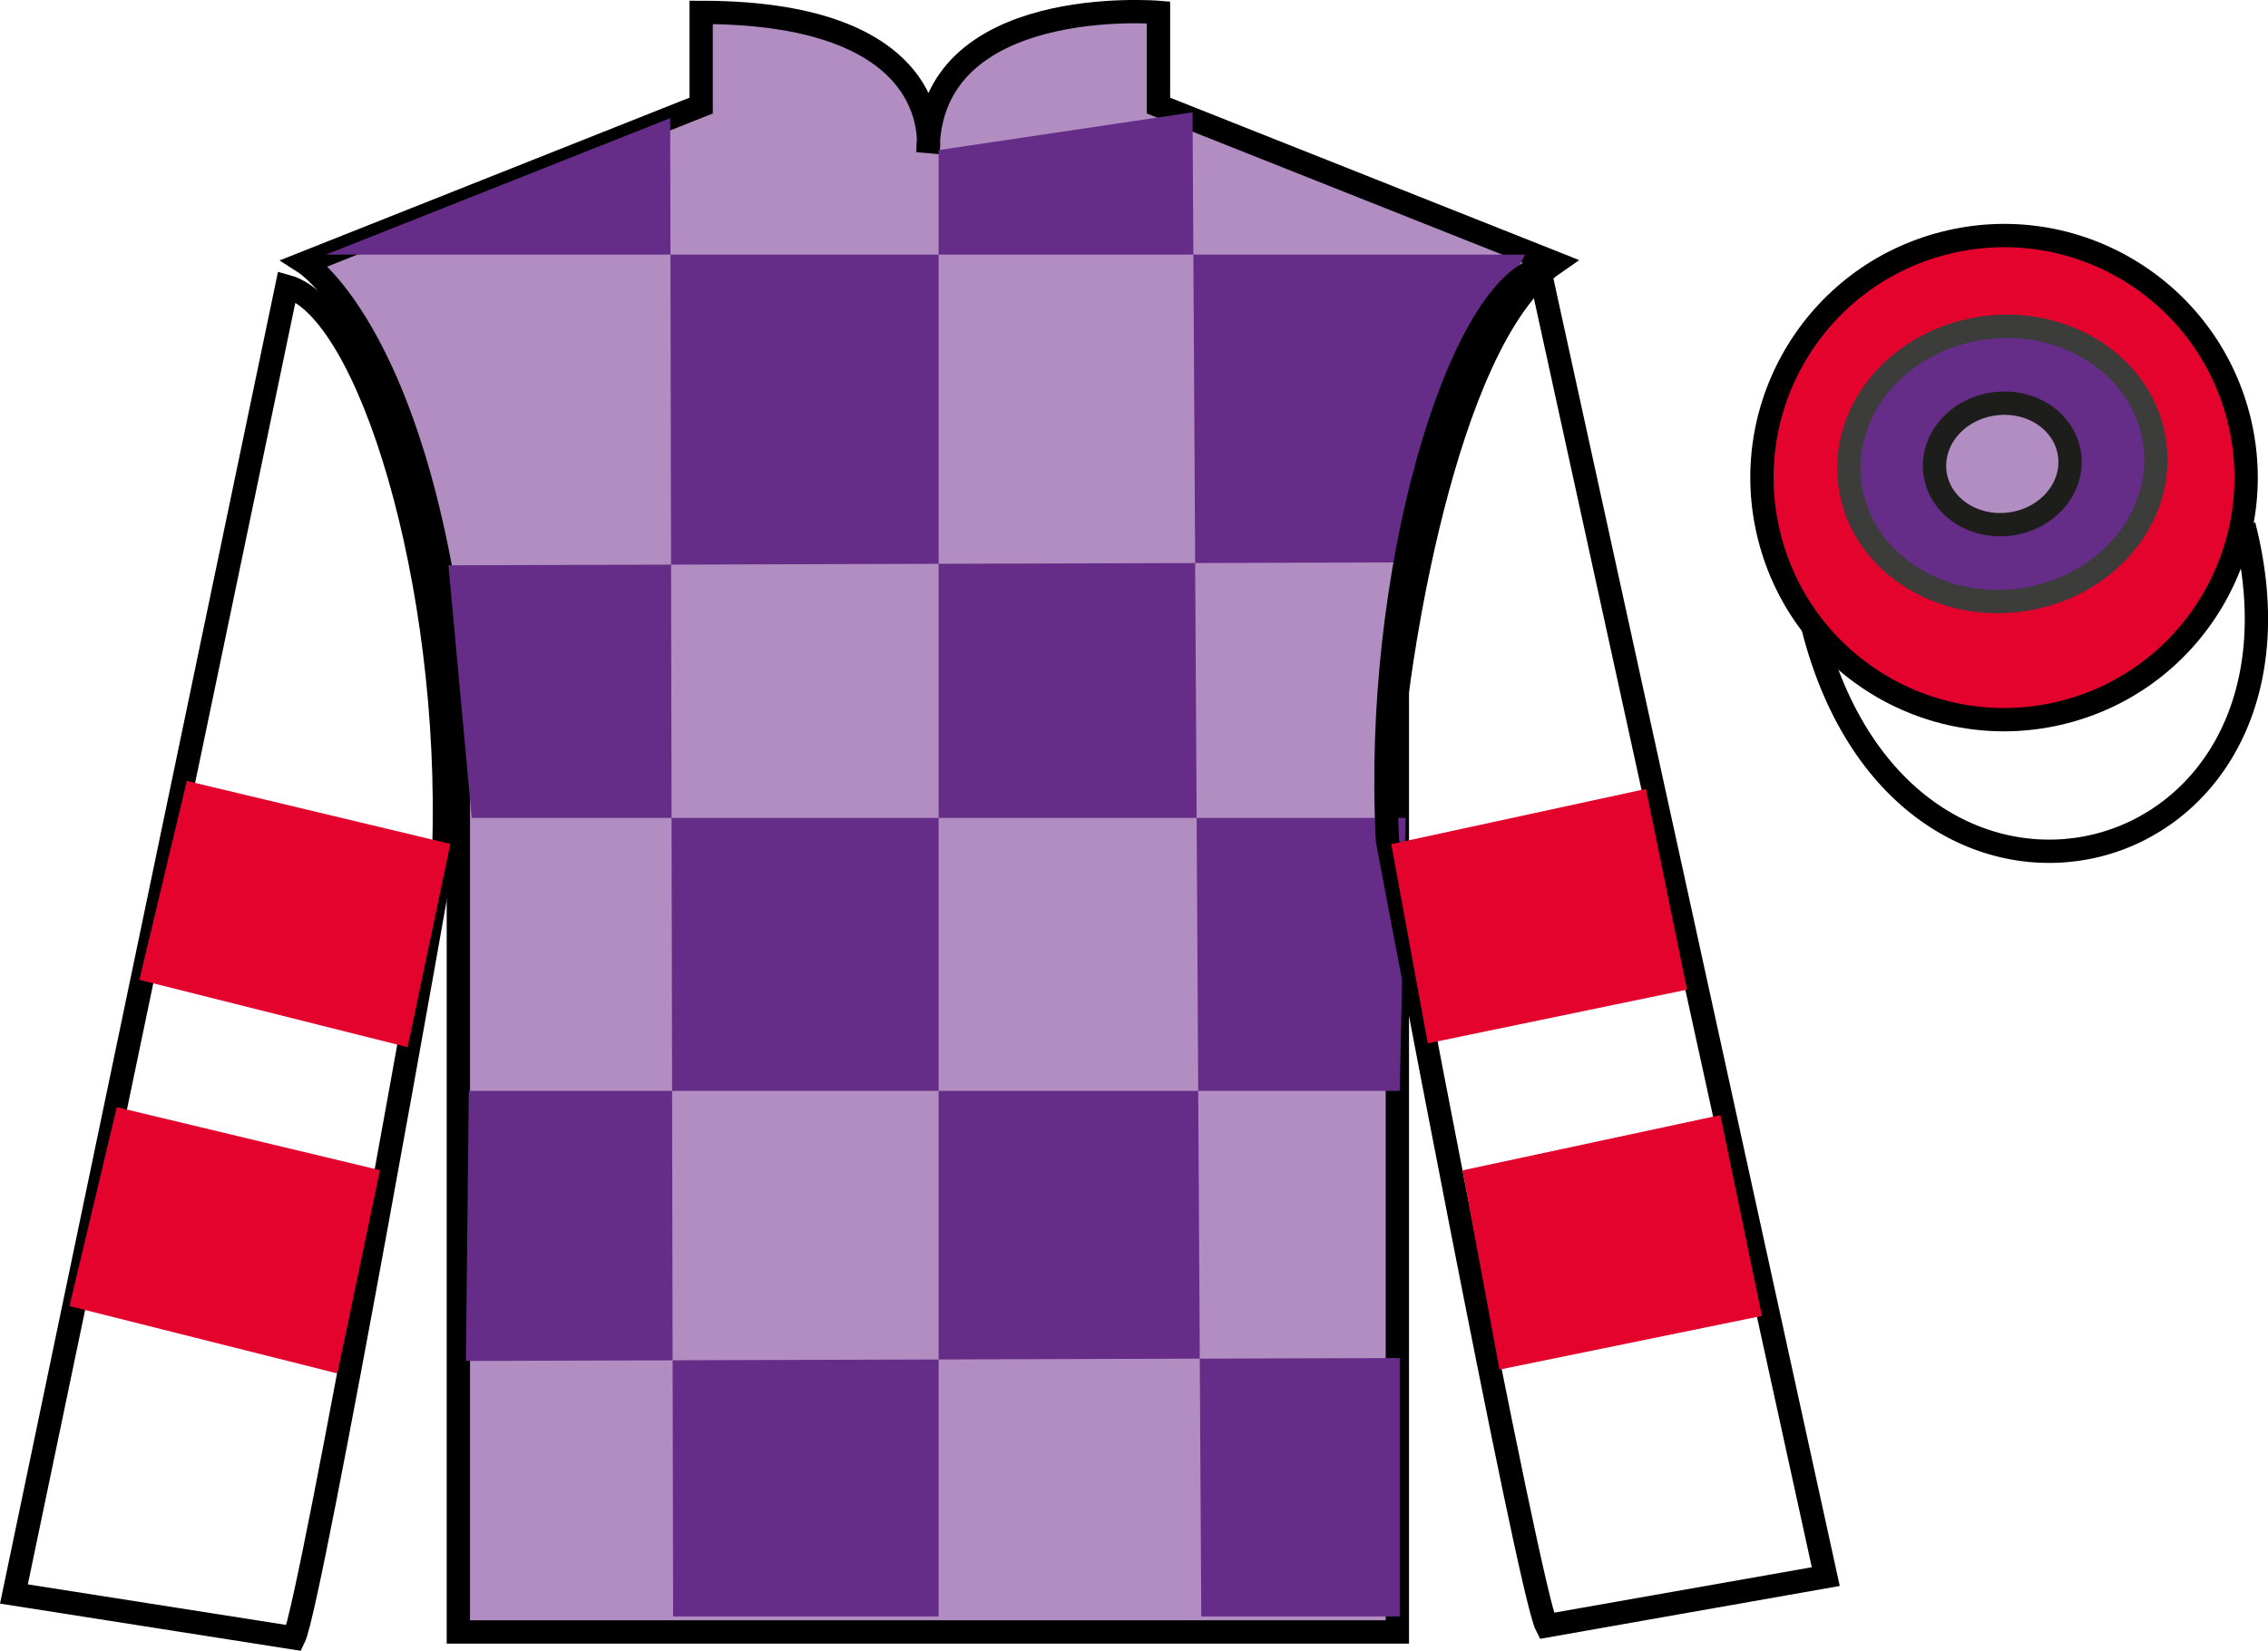
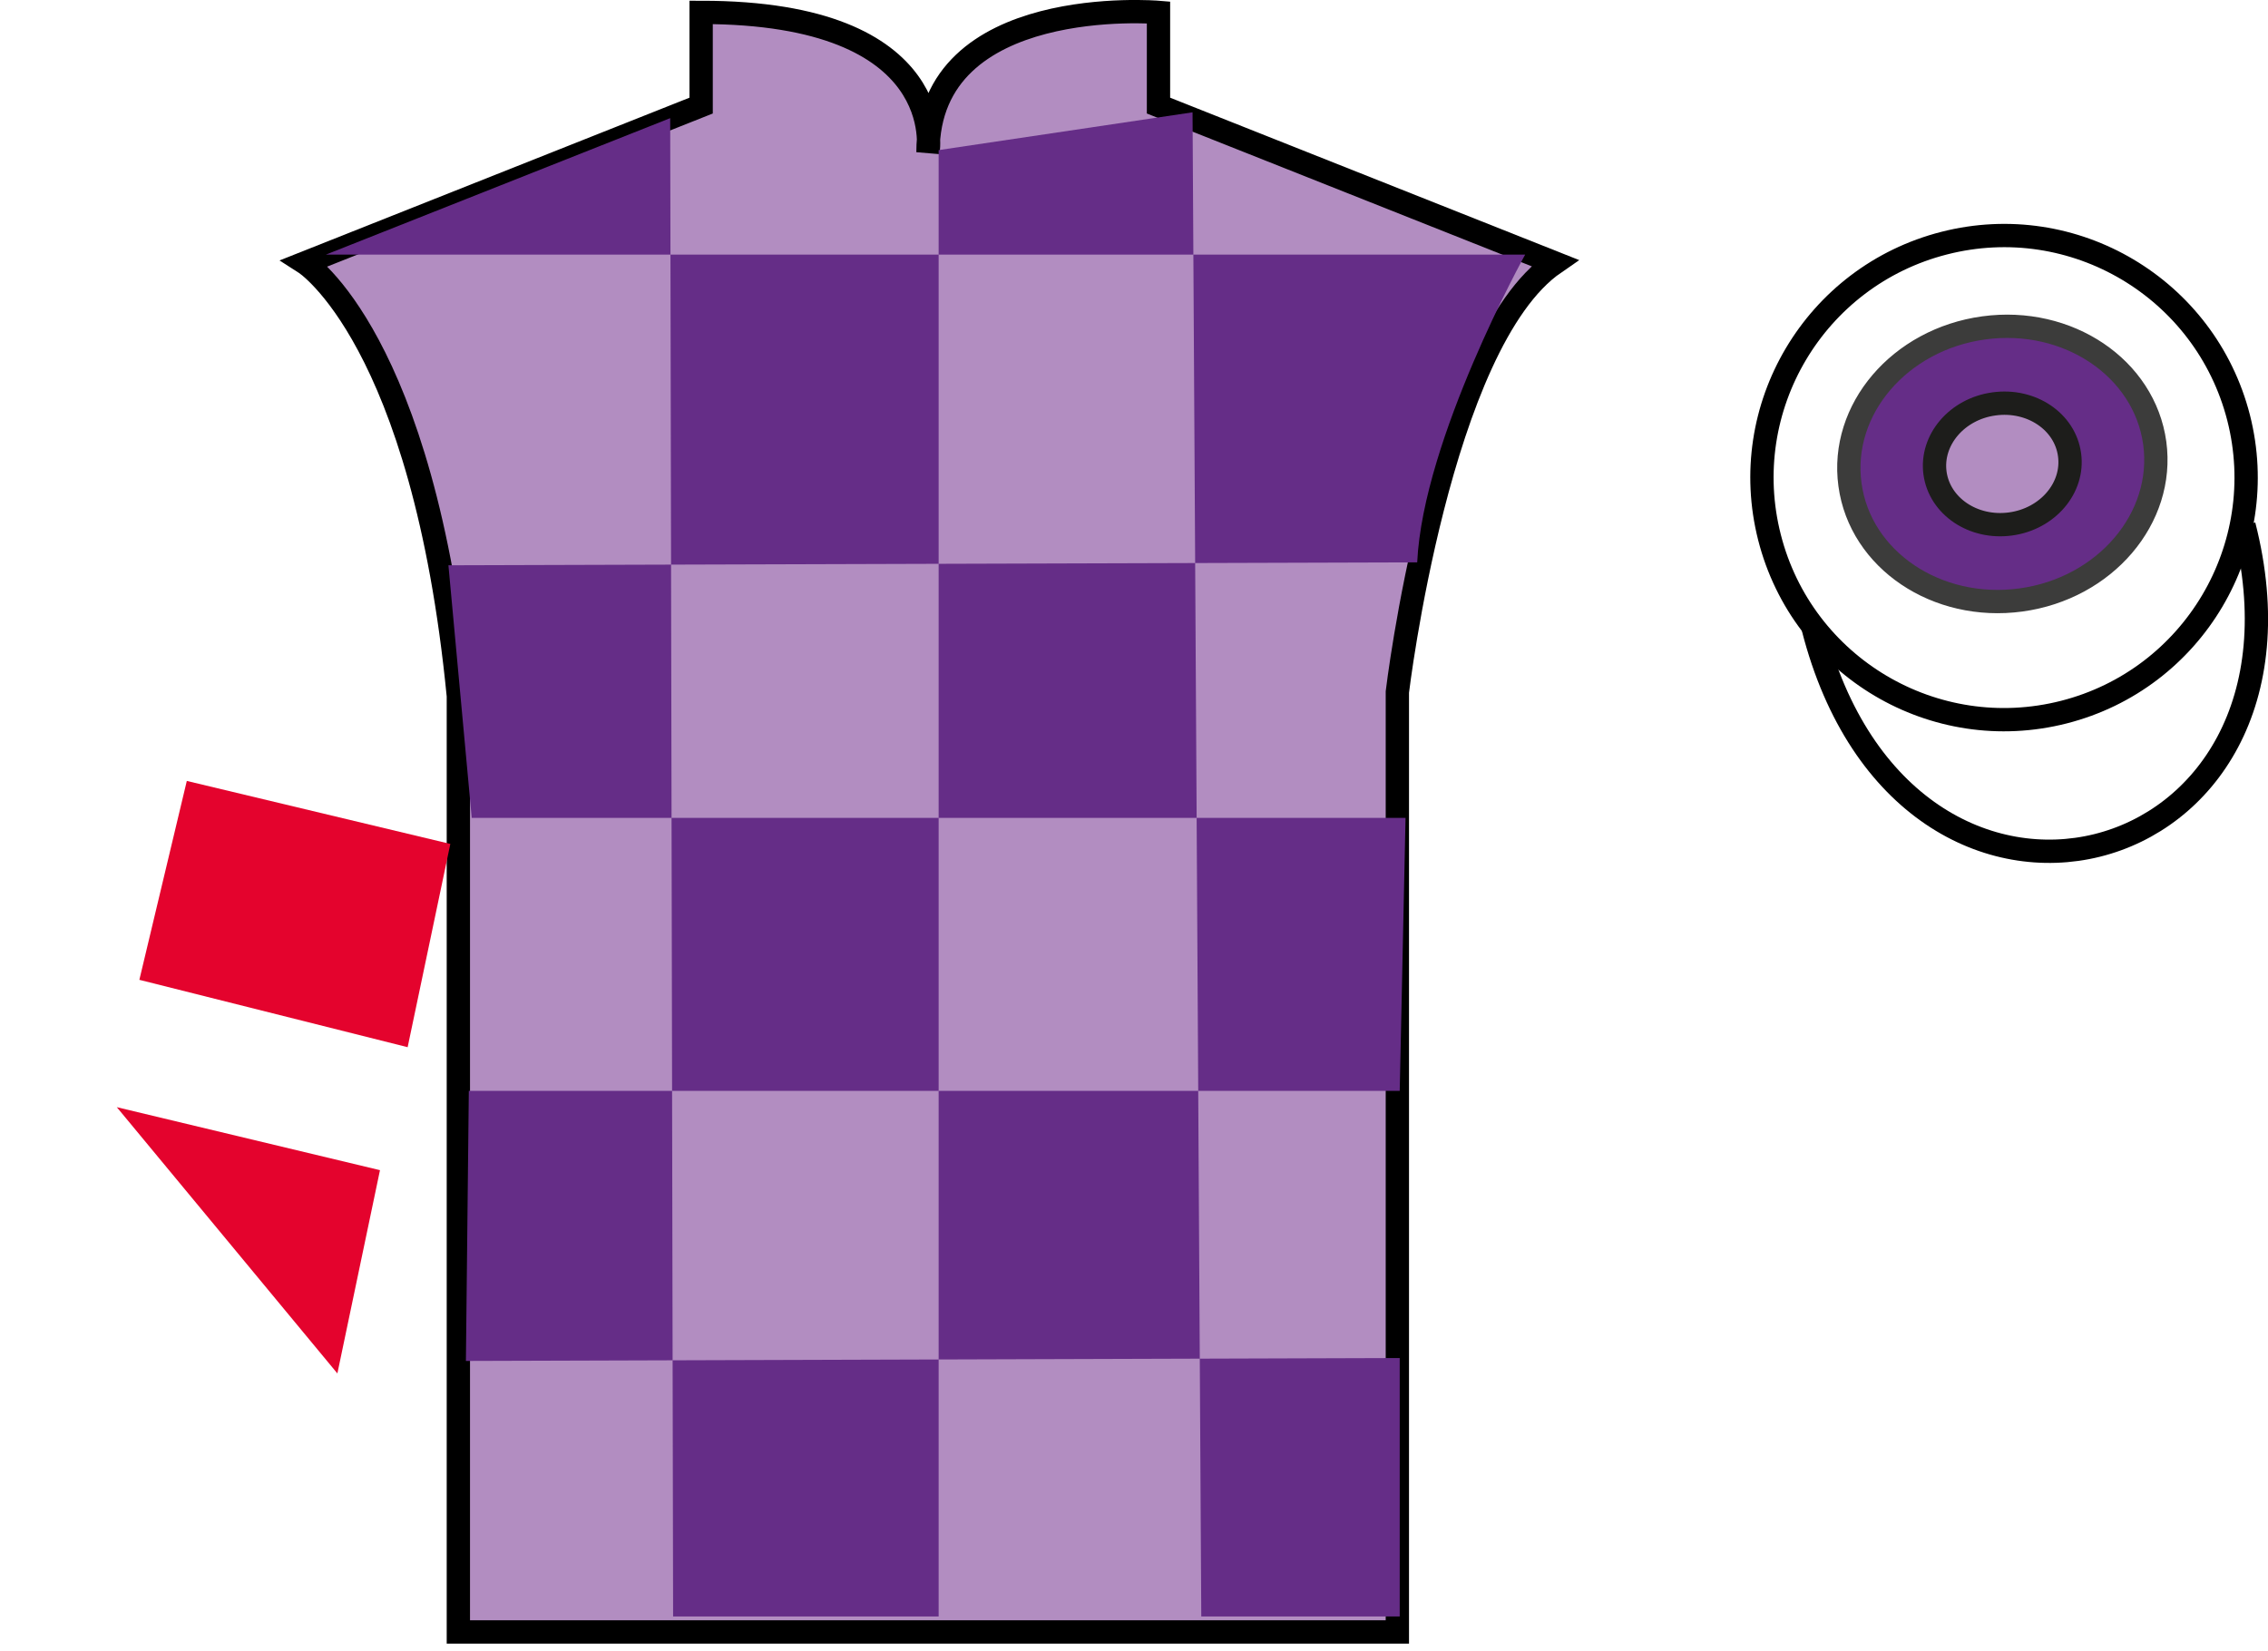
<svg xmlns="http://www.w3.org/2000/svg" width="97.32pt" height="70.84pt" viewBox="0 0 97.32 70.84" version="1.1">
  <g id="surface0">
    <path style=" stroke:none;fill-rule:nonzero;fill:rgb(69.691%,55.445%,75.459%);fill-opacity:1;" d="M 13.086 11.281 C 13.086 11.281 18.168 14.531 19.668 29.863 C 19.668 29.863 19.668 44.863 19.668 70.031 L 59.961 70.031 L 59.961 29.695 C 59.961 29.695 61.75 14.695 66.711 11.281 L 49.711 4.531 L 49.711 0.531 C 49.711 0.531 39.82 -0.305 39.82 6.531 C 39.82 6.531 40.836 0.531 30.086 0.531 L 30.086 4.531 L 13.086 11.281 " />
    <path style="fill:none;stroke-width:10;stroke-linecap:butt;stroke-linejoin:miter;stroke:rgb(0%,0%,0%);stroke-opacity:1;stroke-miterlimit:4;" d="M 130.859 595.587 C 130.859 595.587 181.68 563.087 196.68 409.767 C 196.68 409.767 196.68 259.767 196.68 8.088 L 599.609 8.088 L 599.609 411.447 C 599.609 411.447 617.5 561.447 667.109 595.587 L 497.109 663.087 L 497.109 703.087 C 497.109 703.087 398.203 711.447 398.203 643.087 C 398.203 643.087 408.359 703.087 300.859 703.087 L 300.859 663.087 L 130.859 595.587 Z M 130.859 595.587 " transform="matrix(0.1,0,0,-0.1,0,70.84)" />
    <path style=" stroke:none;fill-rule:nonzero;fill:rgb(39.693%,17.655%,53.037%);fill-opacity:1;" d="M 28.758 5.07 L 28.883 69.367 L 40.277 69.367 L 40.277 6.441 L 51.172 4.82 L 51.547 69.367 L 60.062 69.367 L 60.062 58.277 L 19.992 58.402 L 20.117 46.812 L 60.062 46.812 L 60.312 35.098 L 20.242 35.098 L 19.242 24.258 L 60.812 24.133 C 61.062 18.836 65.445 10.926 65.445 10.926 L 13.984 10.926 L 28.758 5.07 " />
-     <path style="fill:none;stroke-width:10;stroke-linecap:butt;stroke-linejoin:miter;stroke:rgb(0%,0%,0%);stroke-opacity:1;stroke-miterlimit:4;" d="M 126.172 5.509 C 133.516 20.587 190.43 343.634 190.43 343.634 C 194.297 458.712 158.164 575.861 123.086 585.509 L 5.977 24.377 L 126.172 5.509 Z M 126.172 5.509 " transform="matrix(0.1,0,0,-0.1,0,70.84)" />
-     <path style="fill:none;stroke-width:10;stroke-linecap:butt;stroke-linejoin:miter;stroke:rgb(0%,0%,0%);stroke-opacity:1;stroke-miterlimit:4;" d="M 783.438 31.837 L 660.508 593.205 C 625.625 582.853 589.258 462.502 595.391 347.541 C 595.391 347.541 655.977 25.627 663.633 10.705 L 783.438 31.837 Z M 783.438 31.837 " transform="matrix(0.1,0,0,-0.1,0,70.84)" />
-     <path style=" stroke:none;fill-rule:nonzero;fill:rgb(89.429%,1.183%,17.932%);fill-opacity:1;" d="M 88.562 30.559 C 94.117 29.141 97.473 23.484 96.059 17.926 C 94.637 12.371 88.984 9.012 83.426 10.434 C 77.867 11.852 74.512 17.504 75.93 23.062 C 77.348 28.621 83.004 31.977 88.562 30.559 " />
    <path style="fill:none;stroke-width:10;stroke-linecap:butt;stroke-linejoin:miter;stroke:rgb(0%,0%,0%);stroke-opacity:1;stroke-miterlimit:4;" d="M 885.625 402.814 C 941.172 416.994 974.727 473.556 960.586 529.142 C 946.367 584.689 889.844 618.283 834.258 604.064 C 778.672 589.884 745.117 533.361 759.297 477.775 C 773.477 422.189 830.039 388.634 885.625 402.814 Z M 885.625 402.814 " transform="matrix(0.1,0,0,-0.1,0,70.84)" />
    <path style="fill:none;stroke-width:10;stroke-linecap:butt;stroke-linejoin:miter;stroke:rgb(0%,0%,0%);stroke-opacity:1;stroke-miterlimit:4;" d="M 778.008 438.986 C 817.734 283.361 1001.68 330.939 962.891 482.97 " transform="matrix(0.1,0,0,-0.1,0,70.84)" />
-     <path style=" stroke:none;fill-rule:nonzero;fill:rgb(89.429%,1.183%,17.932%);fill-opacity:1;" d="M 14.477 58.938 L 16.305 50.215 L 5.012 47.512 L 2.98 56.047 L 14.477 58.938 " />
-     <path style=" stroke:none;fill-rule:nonzero;fill:rgb(89.429%,1.183%,17.932%);fill-opacity:1;" d="M 64.344 58.773 L 62.758 50.223 L 73.82 47.852 L 75.605 56.469 L 64.344 58.773 " />
+     <path style=" stroke:none;fill-rule:nonzero;fill:rgb(89.429%,1.183%,17.932%);fill-opacity:1;" d="M 14.477 58.938 L 16.305 50.215 L 5.012 47.512 L 14.477 58.938 " />
    <path style=" stroke:none;fill-rule:nonzero;fill:rgb(89.429%,1.183%,17.932%);fill-opacity:1;" d="M 17.492 44.938 L 19.324 36.215 L 8.016 33.512 L 5.98 42.047 L 17.492 44.938 " />
-     <path style=" stroke:none;fill-rule:nonzero;fill:rgb(89.429%,1.183%,17.932%);fill-opacity:1;" d="M 61.266 44.773 L 59.699 36.223 L 70.629 33.855 L 72.391 42.469 L 61.266 44.773 " />
    <path style=" stroke:none;fill-rule:nonzero;fill:rgb(39.693%,17.655%,53.037%);fill-opacity:1;" d="M 86.719 25.746 C 90.328 25.254 92.898 22.238 92.461 19.016 C 92.02 15.793 88.734 13.578 85.125 14.07 C 81.512 14.562 78.941 17.574 79.383 20.801 C 79.82 24.023 83.105 26.238 86.719 25.746 " />
    <path style="fill:none;stroke-width:10;stroke-linecap:butt;stroke-linejoin:miter;stroke:rgb(23.673%,23.565%,23.23%);stroke-opacity:1;stroke-miterlimit:4;" d="M 867.188 450.939 C 903.281 455.861 928.984 486.017 924.609 518.244 C 920.195 550.47 887.344 572.619 851.25 567.697 C 815.117 562.775 789.414 532.658 793.828 500.392 C 798.203 468.166 831.055 446.017 867.188 450.939 Z M 867.188 450.939 " transform="matrix(0.1,0,0,-0.1,0,70.84)" />
    <path style=" stroke:none;fill-rule:nonzero;fill:rgb(69.691%,55.445%,75.459%);fill-opacity:1;" d="M 86.273 22.484 C 87.863 22.27 89 20.938 88.805 19.516 C 88.613 18.09 87.164 17.113 85.566 17.332 C 83.973 17.547 82.84 18.879 83.031 20.301 C 83.227 21.727 84.676 22.703 86.273 22.484 " />
    <path style="fill:none;stroke-width:10;stroke-linecap:butt;stroke-linejoin:miter;stroke:rgb(11.377%,11.377%,10.594%);stroke-opacity:1;stroke-miterlimit:4;" d="M 862.734 483.556 C 878.633 485.705 890 499.025 888.047 513.244 C 886.133 527.502 871.641 537.267 855.664 535.08 C 839.727 532.931 828.398 519.611 830.312 505.392 C 832.266 491.134 846.758 481.369 862.734 483.556 Z M 862.734 483.556 " transform="matrix(0.1,0,0,-0.1,0,70.84)" />
  </g>
</svg>